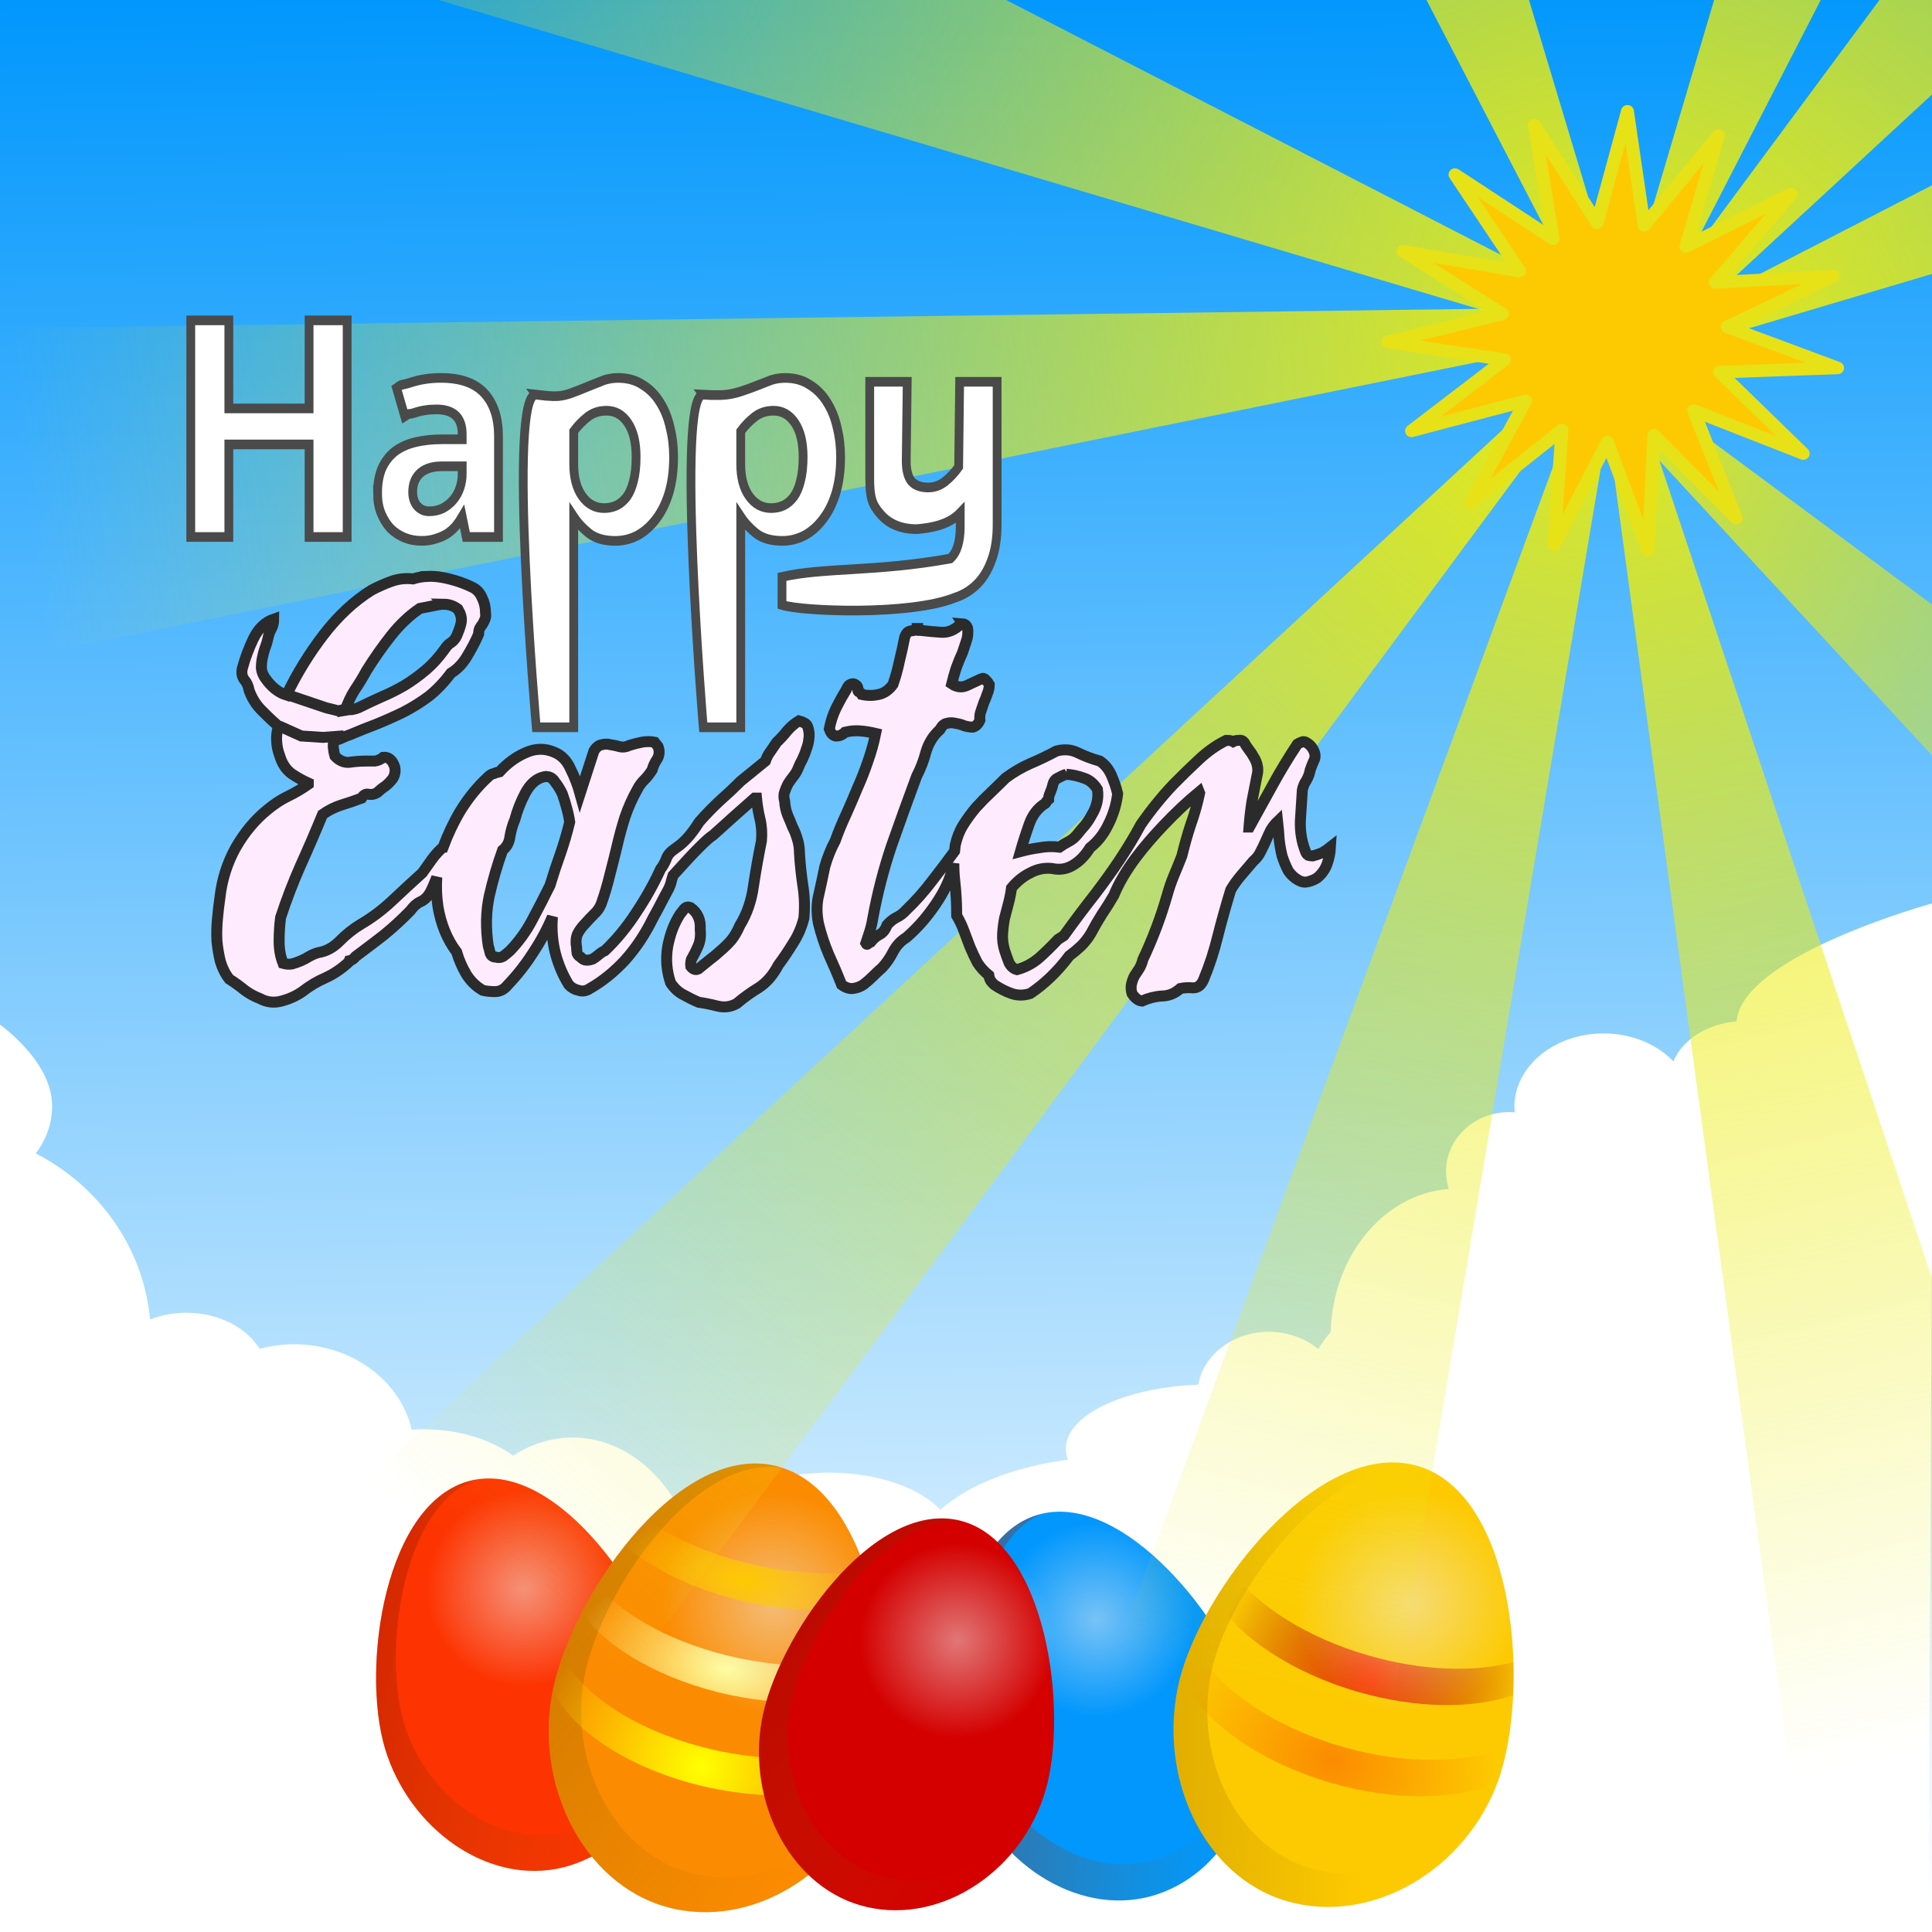
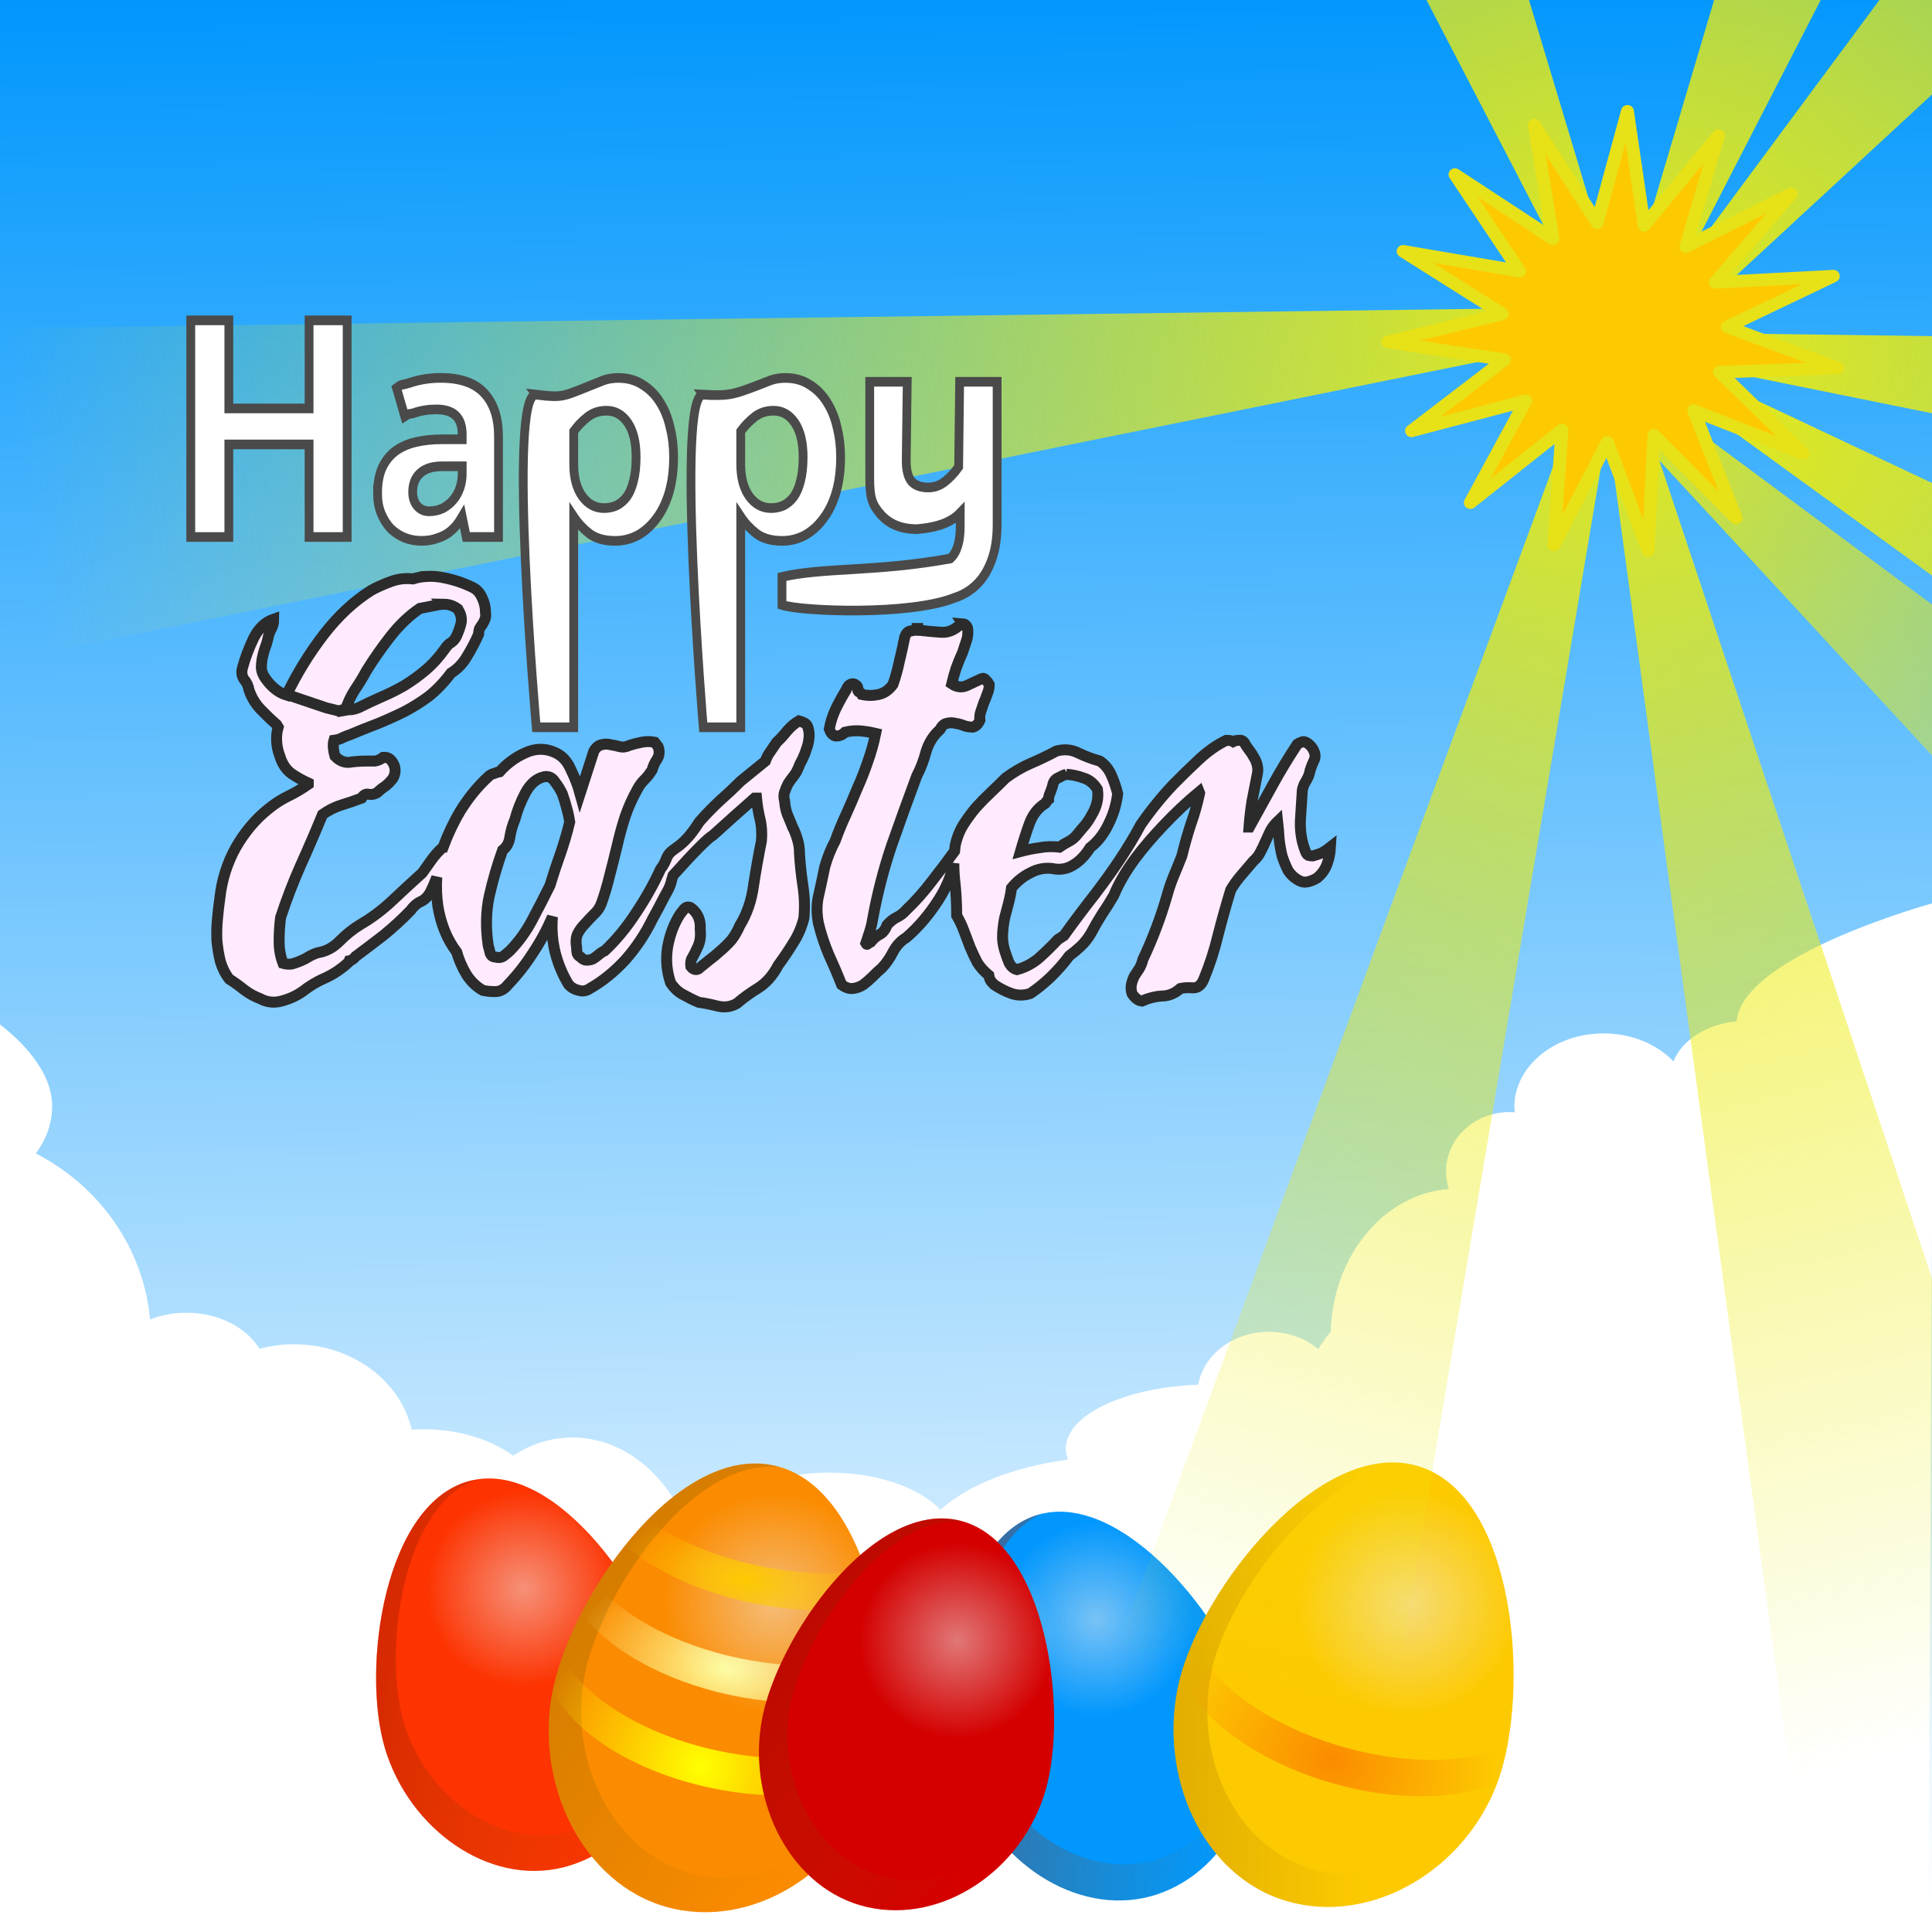
<svg xmlns="http://www.w3.org/2000/svg" xmlns:xlink="http://www.w3.org/1999/xlink" version="1.1" viewBox="0 0 300 300">
  <defs>
    <linearGradient id="e">
      <stop stop-color="#ecec0e" offset="0" />
      <stop stop-color="#ecec0e" stop-opacity="0" offset="1" />
    </linearGradient>
    <linearGradient id="f" x1="-306.43" x2="-225.37" y1="1237.6" y2="1276.2" gradientTransform="translate(-124.86 -6.978)" gradientUnits="userSpaceOnUse">
      <stop stop-color="#980101" offset="0" />
      <stop stop-color="#986601" stop-opacity="0" offset="1" />
    </linearGradient>
    <radialGradient id="c" cx="-278.81" cy="731.76" r="23.606" gradientUnits="userSpaceOnUse">
      <stop stop-color="#eee" offset="0" />
      <stop stop-color="#eee" stop-opacity="0" offset="1" />
    </radialGradient>
    <linearGradient id="o" x1="-335.2" x2="-264.12" y1="1281.4" y2="1261.9" gradientUnits="userSpaceOnUse">
      <stop stop-color="#986601" offset="0" />
      <stop stop-color="#986601" stop-opacity="0" offset="1" />
    </linearGradient>
    <radialGradient id="h" cx="-273.64" cy="1270" r="35.331" gradientTransform="matrix(1 -.007 .006 .824 -7.609 205.92)" gradientUnits="userSpaceOnUse">
      <stop stop-color="#fb8b00" offset="0" />
      <stop stop-color="#fb8b00" stop-opacity="0" offset="1" />
    </radialGradient>
    <radialGradient id="g" cx="-271.29" cy="1235.3" r="33.031" gradientTransform="matrix(.997 -.084 .082 .973 -101.51 9.777)" gradientUnits="userSpaceOnUse">
      <stop stop-color="#fd3301" offset="0" />
      <stop stop-color="#980101" stop-opacity="0" offset="1" />
    </radialGradient>
    <linearGradient id="p" x1="-306.43" x2="-225.37" y1="1237.6" y2="1276.2" gradientTransform="translate(-24.857 -6.978)" gradientUnits="userSpaceOnUse">
      <stop stop-color="#986601" offset="0" />
      <stop stop-color="#986601" stop-opacity="0" offset="1" />
    </linearGradient>
    <radialGradient id="k" cx="-250.26" cy="784.5" r="35.331" gradientTransform="matrix(1 -.004 .004 1.027 -28.156 448.34)" gradientUnits="userSpaceOnUse">
      <stop stop-color="#ff0" offset="0" />
      <stop stop-color="#ff0" stop-opacity="0" offset="1" />
    </radialGradient>
    <radialGradient id="j" cx="-249.44" cy="757.21" r="33.031" gradientTransform="matrix(.999 -.043 .027 .628 -45.507 747.4)" gradientUnits="userSpaceOnUse">
      <stop stop-color="#ff9" offset="0" />
      <stop stop-color="#ff9" stop-opacity="0" offset="1" />
    </radialGradient>
    <radialGradient id="i" cx="-249.15" cy="735.43" r="27.141" gradientTransform="matrix(.999 -.055 .027 .5 -45.344 833.23)" gradientUnits="userSpaceOnUse">
      <stop stop-color="#fdca01" offset="0" />
      <stop stop-color="#fdca01" stop-opacity="0" offset="1" />
    </radialGradient>
    <linearGradient id="q" x1="-44.147" x2="-38.796" y1="466.41" y2="1079.1" gradientTransform="matrix(.345 0 0 .489 15.574 524.35)" gradientUnits="userSpaceOnUse">
      <stop stop-color="#0197fd" offset="0" />
      <stop stop-color="#fff" offset="1" />
    </linearGradient>
    <filter id="a" x="-.012" y="-.012" width="1.025" height="1.023" color-interpolation-filters="sRGB">
      <feGaussianBlur stdDeviation="1.019" />
    </filter>
    <linearGradient id="b" x1="245.63" x2="77.38" y1="804.57" y2="999.85" gradientTransform="translate(1.703 1.135)" gradientUnits="userSpaceOnUse" xlink:href="#e" />
    <linearGradient id="n" x1="245.63" x2="140.96" y1="804.57" y2="926.05" gradientUnits="userSpaceOnUse" xlink:href="#e" />
    <linearGradient id="d" x1="245.63" x2="62.62" y1="804.57" y2="1011.2" gradientTransform="translate(216.29 -6.812)" gradientUnits="userSpaceOnUse" xlink:href="#e" />
    <linearGradient id="m" x1="245.63" x2="93.496" y1="804.57" y2="977.11" gradientUnits="userSpaceOnUse" xlink:href="#e" />
    <linearGradient id="l" x1="245.63" x2="98.222" y1="804.57" y2="970.09" gradientUnits="userSpaceOnUse" xlink:href="#e" />
  </defs>
  <g transform="translate(0 -752.36)">
    <path d="m0 752.36h300v300h-300z" fill="url(#q)" />
    <g transform="matrix(.369 0 0 .369 -155 426.11)" fill="#fff">
      <path d="m1233.8 1264.1s-80.736 22.005-82.959 49.86c-12.541 1.082-22.872 7.802-26.604 16.81-6.868-7.157-17.466-11.754-29.385-11.754-20.709 0-37.537 13.868-37.537 30.965 0 0.77 0.123 1.52 0.19 2.275-0.773-0.063-1.548-0.126-2.338-0.126-14.689 0-26.604 11.172-26.604 24.898 0 2.594 0.411 5.106 1.201 7.457-27.233 2.03-48.833 27.966-49.733 60.097-1.914 2.298-3.677 4.71-5.245 7.267-5.402-4.493-12.725-7.267-20.791-7.267-15.072 0-27.512 9.669-29.701 22.244-31.202 1.202-55.737 12.79-55.737 26.92 0 1.577 0.363 3.11 0.948 4.613-22.976 3.072-42.256 10.814-53.714 21.106-8.844-9.268-26.388-15.609-46.637-15.609-29.137 0-52.766 13.125-52.766 29.258 0 1.405 0.223 2.756 0.569 4.108-1.319 0.075-2.622 0.125-3.918 0.253-6.901-28.043-27.551-48.406-52.008-48.406-9.022 0-17.53 2.741-25.025 7.646-9.464-6.85-22.885-11.122-37.79-11.122-1.663 0-3.306 0.085-4.929 0.19-4.664-20.525-25.054-35.957-49.544-35.957-5.033 0-9.883 0.68-14.471 1.896-5.522-8.954-17.23-15.166-30.775-15.166-5.516 0-10.681 1.025-15.293 2.844-2.77-30.313-21.528-56.218-48.09-69.892 4.34-5.706 6.888-12.564 6.888-19.969 0-19.746-24.008-35.767-24.008-35.767l0.161 381.94 813.36 2.397 2.283-434.01z" fill="#fff" />
    </g>
    <g transform="matrix(.624 -.156 .156 .624 120.57 181.7)">
      <path d="m-373.29 1189.6c21.599 0.308 35.823 39.026 34.615 59.016s-17.121 36.987-35.786 36.976-33.862-18.096-34.782-38.314c-0.921-20.218 14.354-57.987 35.953-57.678z" fill="#fd3301" />
      <path d="m-373.29 1189.6c-21.599-0.308-36.89 37.469-35.969 57.688 0.921 20.218 16.148 38.302 34.812 38.312 18.665 0.011 34.573-16.979 35.781-36.969 0.092-1.52 0.083-3.164 0-4.875-1.15 18.27-15.714 33.791-32.781 33.781-17.096-0.01-31.032-16.574-31.875-35.094-0.819-17.989 12.363-51.123 31.25-52.75-0.406-0.033-0.807-0.088-1.219-0.094z" fill="url(#f)" opacity=".5" />
      <path transform="translate(-88.632 486.28)" d="m-255.21 731.76c0 13.037-10.569 23.606-23.606 23.606s-23.606-10.569-23.606-23.606 10.569-23.606 23.606-23.606 23.606 10.569 23.606 23.606z" fill="url(#c)" opacity=".5" />
    </g>
    <g transform="matrix(.611 -.202 .202 .611 148.74 185.39)">
      <path d="m-373.29 1189.6c21.599 0.308 35.823 39.026 34.615 59.016s-17.121 36.987-35.786 36.976-33.862-18.096-34.782-38.314c-0.921-20.218 14.354-57.987 35.953-57.678z" fill="#0197fd" />
      <path d="m-373.29 1189.6c-21.599-0.308-36.89 37.469-35.969 57.688 0.921 20.218 16.148 38.302 34.812 38.312 18.665 0.011 34.573-16.979 35.781-36.969 0.092-1.52 0.083-3.164 0-4.875-1.15 18.27-15.714 33.791-32.781 33.781-17.096-0.01-31.032-16.574-31.875-35.094-0.819-17.989 12.363-51.123 31.25-52.75-0.406-0.033-0.807-0.088-1.219-0.094z" fill="url(#f)" opacity=".5" />
      <path transform="translate(-88.632 486.28)" d="m-255.21 731.76c0 13.037-10.569 23.606-23.606 23.606s-23.606-10.569-23.606-23.606 10.569-23.606 23.606-23.606 23.606 10.569 23.606 23.606z" fill="url(#c)" opacity=".5" />
    </g>
    <g transform="matrix(.685 -.266 .266 .685 -554.67 227.26)">
      <g transform="matrix(.795 .607 -.607 .795 1551.6 556.85)">
        <path d="m-273.29 1189.6c21.599 0.308 35.823 39.026 34.615 59.016s-17.121 36.987-35.786 36.976-33.862-18.096-34.782-38.314c-0.921-20.218 14.354-57.987 35.953-57.678z" fill="#fdca01" />
        <path d="m-273.29 1189.6c-21.599-0.308-36.89 37.469-35.969 57.688 0.921 20.218 16.148 38.302 34.812 38.312 18.665 0.011 34.573-16.979 35.781-36.969 0.092-1.52 0.083-3.164 0-4.875-1.15 18.27-15.714 33.791-32.781 33.781-17.096-0.01-31.032-16.574-31.875-35.094-0.819-17.989 12.363-51.123 31.25-52.75-0.406-0.033-0.807-0.088-1.219-0.094z" fill="url(#o)" opacity=".5" />
        <path d="m-308.76 1238.4c-0.351 2.603-0.516 5.079-0.5 7.375 5.885 7.761 20.166 13.219 36.844 13.219 14.223 0 26.704-3.951 33.719-9.938 0.01-0.145 0.022-0.292 0.031-0.438 0.138-2.276 0.063-4.792-0.188-7.469-7.039 5.921-19.432 9.844-33.562 9.844-16.225 0-30.18-5.166-36.344-12.594z" fill="url(#h)" />
-         <path d="m-304.73 1222.1c-0.757 2.122-1.424 4.259-2 6.375 6.888 6.279 19.675 10.469 34.312 10.469 12.989 0 24.504-3.302 31.75-8.438-0.534-2.23-1.149-4.495-1.875-6.75-7.279 4.421-17.969 7.188-29.875 7.188-13.328 0-25.109-3.478-32.312-8.844z" fill="url(#g)" />
+         <path d="m-304.73 1222.1z" fill="url(#g)" />
        <path transform="translate(11.368 486.28)" d="m-255.21 731.76c0 13.037-10.569 23.606-23.606 23.606s-23.606-10.569-23.606-23.606 10.569-23.606 23.606-23.606 23.606 10.569 23.606 23.606z" fill="url(#c)" opacity=".5" />
      </g>
    </g>
    <g transform="matrix(.719 .153 -.153 .719 498.81 166.44)">
      <path d="m-273.29 1189.6c21.599 0.308 35.823 39.026 34.615 59.016s-17.121 36.987-35.786 36.976-33.862-18.096-34.782-38.314c-0.921-20.218 14.354-57.987 35.953-57.678z" fill="#fb8b00" />
      <path d="m-273.29 1189.6c-21.599-0.308-36.89 37.469-35.969 57.688 0.921 20.218 16.148 38.302 34.812 38.312 18.665 0.011 34.573-16.979 35.781-36.969 0.092-1.52 0.083-3.164 0-4.875-1.15 18.27-15.714 33.791-32.781 33.781-17.096-0.01-31.032-16.574-31.875-35.094-0.819-17.989 12.363-51.123 31.25-52.75-0.406-0.033-0.807-0.088-1.219-0.094z" fill="url(#p)" opacity=".5" />
      <path d="m-308.76 1238.4c-0.351 2.603-0.516 5.079-0.5 7.375 5.885 7.761 20.166 13.219 36.844 13.219 14.223 0 26.704-3.951 33.719-9.938 0.01-0.145 0.022-0.292 0.031-0.438 0.138-2.276 0.063-4.792-0.188-7.469-7.039 5.921-19.432 9.844-33.562 9.844-16.225 0-30.18-5.166-36.344-12.594z" fill="url(#k)" />
      <path d="m-304.73 1222.1c-0.757 2.122-1.424 4.259-2 6.375 6.888 6.279 19.675 10.469 34.312 10.469 12.989 0 24.504-3.302 31.75-8.438-0.534-2.23-1.149-4.495-1.875-6.75-7.279 4.421-17.969 7.188-29.875 7.188-13.328 0-25.109-3.478-32.312-8.844z" fill="url(#j)" />
      <path transform="translate(11.368 486.28)" d="m-255.21 731.76c0 13.037-10.569 23.606-23.606 23.606s-23.606-10.569-23.606-23.606 10.569-23.606 23.606-23.606 23.606 10.569 23.606 23.606z" fill="url(#c)" opacity=".5" />
      <path d="m-297.17 1206.4c-1.269 2.002-2.44 4.129-3.531 6.312 7.201 3.888 17.219 6.281 28.281 6.281 9.947 0 19.032-1.937 26-5.156-1.05-2.267-2.201-4.474-3.438-6.562-6.407 2.359-14.185 3.719-22.562 3.719-9.366 0-17.96-1.705-24.75-4.594z" fill="url(#i)" />
    </g>
    <g transform="matrix(.627 .142 -.142 .627 552 295.6)">
      <path d="m-373.29 1189.6c21.599 0.308 35.823 39.026 34.615 59.016s-17.121 36.987-35.786 36.976-33.862-18.096-34.782-38.314c-0.921-20.218 14.354-57.987 35.953-57.678z" fill="#d40000" />
      <path d="m-373.29 1189.6c-21.599-0.308-36.89 37.469-35.969 57.688 0.921 20.218 16.148 38.302 34.812 38.312 18.665 0.011 34.573-16.979 35.781-36.969 0.092-1.52 0.083-3.164 0-4.875-1.15 18.27-15.714 33.791-32.781 33.781-17.096-0.01-31.032-16.574-31.875-35.094-0.819-17.989 12.363-51.123 31.25-52.75-0.406-0.033-0.807-0.088-1.219-0.094z" fill="url(#f)" opacity=".5" />
      <path transform="translate(-88.632 486.28)" d="m-255.21 731.76c0 13.037-10.569 23.606-23.606 23.606s-23.606-10.569-23.606-23.606 10.569-23.606 23.606-23.606 23.606 10.569 23.606 23.606z" fill="url(#c)" opacity=".5" />
    </g>
    <path transform="matrix(.743 .669 -.669 .743 615.15 35.494)" d="m240.13 812.8-195.28 180.52 45.415 28.952 152.71-206.07z" fill="url(#b)" fill-rule="evenodd" filter="url(#a)" />
    <path transform="matrix(.954 .301 -.301 .954 264.4 -47.925)" d="m240.13 812.8-195.28 180.52 45.415 28.952 152.71-206.07z" fill="url(#b)" fill-rule="evenodd" filter="url(#a)" />
    <g transform="scale(.955 1.048)" fill="#fff" stroke="#4a4a4a" stroke-width="1.429">
      <g stroke="#4a4a4a">
        <g fill="#fff" stroke="#4a4a4a" stroke-width="1.429">
          <path d="m50.256 783.75h-13.048v13.715h-6.191v-32.096h6.191v13.048h13.048v-13.048h6.191v32.096h-6.191v-13.715z" />
          <path d="m75.151 786.99h-3.286c-1.524 0-2.699 0.333-3.524 1s-1.238 1.603-1.238 2.81c0 0.857 0.254 1.556 0.762 2.095 0.508 0.508 1.143 0.762 1.905 0.762 0.794 0 1.524-0.143 2.191-0.429 0.667-0.317 1.238-0.73 1.714-1.238s0.841-1.095 1.095-1.762c0.254-0.667 0.381-1.365 0.381-2.095zm-13.762 4c0-1.46 0.238-2.699 0.714-3.714 0.508-1.016 1.206-1.841 2.095-2.476 0.921-0.635 2.032-1.095 3.333-1.381 1.302-0.286 2.762-0.429 4.381-0.429h3.238v-0.762c0-2.445-1.397-3.667-4.191-3.667-1.302 0-2.508 0.175-3.619 0.524-1.079 0.317-0.513-0.109-1.529 0.494l-1.333-4.191c0.984-0.667 0.64-0.335 2.195-0.78 1.556-0.476 3.222-0.714 5-0.714 3.206 0 5.572 0.762 7.095 2.286 1.524 1.524 2.286 3.651 2.286 6.381v14.905h-5.238l-0.667-3c-0.286 0.444-0.619 0.889-1 1.333-0.381 0.413-0.841 0.794-1.381 1.143-0.54 0.317-1.159 0.571-1.857 0.762-0.698 0.222-1.492 0.333-2.381 0.333-0.984 0-1.905-0.159-2.762-0.476s-1.619-0.778-2.286-1.381c-0.635-0.635-1.143-1.381-1.524-2.238-0.381-0.857-0.571-1.841-0.571-2.952z" />
          <path d="m93.286 786.66c0 2 0.46 3.587 1.381 4.762s2.111 1.762 3.571 1.762c0.698 0 1.365-0.127 2-0.381 0.635-0.286 1.19-0.714 1.667-1.286 0.476-0.603 0.841-1.381 1.095-2.333 0.286-0.984 0.429-2.175 0.429-3.571 0-2.159-0.444-3.841-1.333-5.048-0.889-1.206-2.048-1.81-3.476-1.81-1.175 0-2.191 0.302-3.048 0.905s-1.619 1.317-2.286 2.143zm-6.095-10.282c4.764 0.498 4.03 0.349 11-2.147 0.73-0.222 1.508-0.333 2.333-0.333 1.524 0 2.841 0.333 3.953 1 1.143 0.635 2.079 1.492 2.81 2.571 0.762 1.079 1.317 2.333 1.667 3.762 0.381 1.397 0.571 2.857 0.571 4.381 0 2-0.254 3.778-0.762 5.333-0.508 1.524-1.206 2.81-2.095 3.857-0.857 1.048-1.857 1.857-3 2.429-1.143 0.54-2.349 0.81-3.619 0.81-1.778 0-3.191-0.365-4.238-1.095-1.016-0.73-1.857-1.556-2.524-2.476v31.187h-6.095s-4.764-49.777 0-49.278z" />
          <path d="m120.44 786.66c0 2 0.46 3.587 1.381 4.762s2.111 1.762 3.571 1.762c0.698 0 1.365-0.127 2-0.381 0.635-0.286 1.19-0.714 1.667-1.286 0.476-0.603 0.841-1.381 1.095-2.333 0.286-0.984 0.429-2.175 0.429-3.571 0-2.159-0.444-3.841-1.333-5.048-0.889-1.206-2.048-1.81-3.476-1.81-1.175 0-2.191 0.302-3.048 0.905-0.857 0.603-1.619 1.317-2.286 2.143zm-6.095-10.282c4.495 0.206 4.855 0.054 11-2.147 0.73-0.222 1.508-0.333 2.333-0.333 1.524 0 2.841 0.333 3.953 1 1.143 0.635 2.079 1.492 2.81 2.571 0.762 1.079 1.317 2.333 1.667 3.762 0.381 1.397 0.571 2.857 0.571 4.381 0 2-0.254 3.778-0.762 5.333-0.508 1.524-1.206 2.81-2.095 3.857-0.857 1.048-1.857 1.857-3 2.429-1.143 0.54-2.349 0.81-3.619 0.81-1.778 0-3.191-0.365-4.238-1.095-1.016-0.73-1.857-1.556-2.524-2.476v31.187h-6.095s-4.495-49.485 0-49.278z" />
          <path d="m156.13 793.9c-1.829 1.75-4.666 2.219-7.035 2.403-2.54 0-4.508-0.73-5.905-2.191-1.397-1.46-1.775-2.467-1.775-5.356v-14.286h6.095l-0.16 11.613c-0.02 1.46 0.286 2.508 0.857 3.143 0.603 0.603 1.508 0.905 2.714 0.905 1.016 0 1.937-0.302 2.762-0.905 0.825-0.603 1.556-1.317 2.191-2.143l0.16-12.613h6.095v21.143c0 2.063-0.302 3.825-0.905 5.286-0.571 1.46-1.365 2.651-2.381 3.571-1.016 0.921-2.222 1.587-3.619 2-7.256 2.65-24.769 2.038-28.076 1.069l3e-3 -4.16c6.829-1.44 15.198-0.714 27.359-2.719 1.079-0.889 1.619-2.476 1.619-4.762z" />
        </g>
      </g>
    </g>
-     <path d="m240.13 812.8-195.28 180.52 45.415 28.952 152.71-206.07z" fill="url(#b)" fill-rule="evenodd" filter="url(#a)" />
    <g stroke="#2b2b2b">
      <g transform="scale(.887 1.128)" fill="#ffebfd" stroke-width="1.7">
        <path transform="matrix(1.128 0 0 .887 0 667.03)" d="m66.365 89.402c-0.779 0.033-1.538 0.163-2.279 0.391-1.175-0.13-2.298 6.57e-4 -3.371 0.391-1.073 0.39-2.096 0.843-3.066 1.363-2.708 1.69-5.186 3.997-7.434 6.922-2.248 2.925-4.162 6.045-5.746 9.359-1.277-0.39-2.402-1.299-3.373-2.728-0.307-0.455-0.484-0.943-0.535-1.463 0-0.52 0.05-1.041 0.152-1.561 0.102-0.52 0.23-1.006 0.383-1.461 0.204-0.52 0.359-1.008 0.461-1.463 0.102-0.585 0.28-1.106 0.535-1.56 0.255-0.455 0.385-0.974 0.385-1.559-1.328 0.455-2.376 1.462-3.143 3.022-0.715 1.495-1.277 2.99-1.685 4.484-0.204 0.715-0.129 1.334 0.229 1.853 0.409 0.455 0.665 1.006 0.768 1.656 0.409 1.17 1.02 2.179 1.838 3.023 0.817 0.845 1.636 1.625 2.453 2.34l0.23 0.389c-0.204 0.715-0.282 1.462-0.23 2.242 0.051 0.78 0.204 1.495 0.459 2.144 0.358 1.235 0.971 2.178 1.84 2.828 0.869 0.585 1.737 1.073 2.606 1.463v0.195c-1.022 0.715-2.07 1.332-3.143 1.852-1.073 0.52-2.119 1.202-3.141 2.047-1.941 1.56-3.603 3.542-4.982 5.947-1.328 2.405-2.145 5.004-2.451 7.799-0.153 1.04-0.281 2.147-0.383 3.316-0.102 1.105-0.129 2.209-0.078 3.314 0.102 1.105 0.282 2.177 0.537 3.217 0.307 1.04 0.766 1.95 1.379 2.731 0.817 0.52 1.584 1.071 2.299 1.656 0.766 0.585 1.585 1.04 2.453 1.365 1.073 0.585 2.196 0.716 3.371 0.391 1.226-0.325 2.299-0.813 3.219-1.463 1.175-0.91 2.375-1.625 3.602-2.144 1.277-0.585 2.48-1.398 3.603-2.438l0.076-0.195c0.358-0.065 0.69-0.292 0.996-0.682 1.482-1.105 2.937-2.209 4.367-3.314 1.431-1.17 2.81-2.438 4.139-3.803 0.46-0.65 0.971-1.105 1.533-1.365 0.613-0.26 1.123-0.748 1.531-1.463 0.397-0.781 0.726-1.562 1.022-2.344-0.104 1.459-0.051 2.954 0.168 4.488 0.46 2.795 1.431 5.167 2.912 7.117 0.358 1.235 0.867 2.405 1.531 3.51 0.664 1.04 1.508 1.853 2.529 2.438 0.562 0.13 1.201 0.195 1.916 0.195 0.766 0 1.43-0.357 1.992-1.072 1.431-1.495 2.708-3.12 3.832-4.875 1.175-1.755 2.196-3.639 3.064-5.654-0.153 1.95 0.001 3.834 0.461 5.654 0.46 1.755 1.149 3.38 2.068 4.875 0.409 0.455 0.92 0.747 1.533 0.877 0.613 0.195 1.2 0.097 1.762-0.293 1.941-1.105 3.756-2.567 5.441-4.387 1.686-1.885 3.116-4.029 4.291-6.434 0.613-1.105 1.202-2.209 1.764-3.314 0.567-1.081 0.928-1.526 1.19-2.719l0.213-0.695c3.459-3.846 5.386-5.76 6.207-6.238 2.146-1.95 4.292-3.867 6.438-5.752h0.307c0.102 1.105 0.28 2.177 0.535 3.217 0.255 1.04 0.333 2.177 0.23 3.412-0.46 2.275-0.869 4.582-1.227 6.922-0.307 2.34-1.021 4.42-2.144 6.24-0.358 0.845-0.792 1.592-1.303 2.242-0.511 0.585-1.073 1.136-1.686 1.656-0.562 0.52-1.151 1.008-1.764 1.463l-1.686 1.365c-0.409 0.195-0.793 0.064-1.15-0.391-0.051-0.325-0.024-0.682 0.078-1.072 0.409-0.715 0.766-1.43 1.072-2.144s0.409-1.56 0.307-2.535c0.102-1.495-0.409-2.632-1.533-3.412-0.358-0.13-0.664-0.065-0.92 0.195l-0.689 0.877c-0.92 1.43-1.558 3.12-1.916 5.07-0.307 1.885-0.152 3.737 0.461 5.557 0.562 0.845 1.226 1.464 1.992 1.853 0.817 0.455 1.609 0.845 2.375 1.17 0.92 0.13 1.89 0.324 2.912 0.584 1.073 0.26 2.069 0.129 2.988-0.391 1.073-0.91 2.198-1.721 3.373-2.436 1.226-0.78 2.247-1.95 3.064-3.51 0.817-1.105 1.584-2.244 2.299-3.414 0.766-1.17 1.328-2.469 1.686-3.898 0.153-1.69 0.103-3.348-0.152-4.973-0.255-1.69-0.435-3.38-0.537-5.07 0-0.78-0.102-1.495-0.307-2.144-0.204-0.715-0.459-1.364-0.766-1.949-0.255-0.65-0.51-1.267-0.766-1.852-0.255-0.65-0.41-1.367-0.461-2.147-0.153-0.585-0.153-1.071 0-1.461 0.153-0.455 0.333-0.878 0.537-1.268 0.255-0.39 0.537-0.78 0.844-1.17 0.307-0.39 0.536-0.78 0.689-1.17 0.204-0.52 0.434-1.008 0.689-1.463 0.255-0.52 0.46-1.041 0.613-1.561 0.204-0.52 0.332-1.039 0.383-1.559 0.102-0.585 0.05-1.204-0.154-1.853-0.102-0.325-0.307-0.552-0.613-0.682-0.255-0.13-0.51-0.228-0.766-0.293-0.664 0.39-1.278 0.911-1.84 1.561-0.511 0.65-1.047 1.234-1.609 1.754-0.358 0.52-0.69 1.008-0.996 1.463-0.307 0.39-0.561 0.878-0.766 1.463l-3.832 3.119c-0.971 0.975-2.044 1.982-3.219 3.022-1.124 1.04-2.197 2.147-3.219 3.316-2.777 4.414-4.16 3.79-5.004 5.459-0.255 0.715-0.587 1.332-0.996 1.852-1.073 2.34-2.35 4.614-3.832 6.824-1.431 2.21-3.04 4.16-4.828 5.85-0.307 0.13-0.611 0.326-0.918 0.586-0.307 0.26-0.613 0.487-0.92 0.682-0.307 0.13-0.638 0.195-0.996 0.195-0.307 0-0.613-0.161-0.92-0.486-0.255-0.13-0.435-0.326-0.537-0.586-0.051-0.325-0.076-0.617-0.076-0.877-0.153-0.845-0.103-1.56 0.152-2.144 0.307-0.585 0.691-1.106 1.15-1.56 0.46-0.52 0.919-1.008 1.379-1.463 0.511-0.455 0.895-1.006 1.15-1.656 0.511-1.43 0.945-2.894 1.303-4.389 0.409-1.56 0.791-3.087 1.148-4.582 0.358-1.56 0.767-3.054 1.227-4.484 0.511-1.495 1.15-2.924 1.916-4.289 0.307-0.585 0.664-1.073 1.072-1.463 0.409-0.39 0.818-0.909 1.227-1.559 0.153-0.585 0.408-1.138 0.766-1.658 0.358-0.585 0.41-1.234 0.154-1.949l-0.537-0.684c-0.664-0.13-1.328-0.13-1.992 0-0.664 0.13-1.303 0.293-1.916 0.488-0.511 0.26-1.022 0.325-1.533 0.195-0.46-0.13-0.919-0.228-1.379-0.293-0.46-0.13-0.919-0.13-1.379 0-0.46 0.065-0.869 0.39-1.227 0.975l-2.144 6.629c-0.358-1.3-0.844-2.566-1.457-3.801-0.562-1.3-1.405-2.178-2.529-2.633-1.482-0.65-2.989-0.617-4.521 0.098-1.482 0.65-2.809 1.624-3.984 2.924-0.307 0.065-0.613 0.163-0.92 0.293-0.307 0.065-0.586 0.228-0.842 0.488-1.635 1.495-3.092 3.281-4.369 5.361-1.049 1.78-1.918 3.635-2.631 5.557h-0.012c-0.664 0.585-1.253 1.236-1.764 1.951-0.46 0.65-0.944 1.332-1.455 2.047-1.584 1.43-3.168 2.892-4.752 4.387-1.533 1.43-3.142 2.632-4.828 3.607-1.175 0.715-2.273 1.593-3.295 2.633-0.971 0.975-2.069 1.559-3.295 1.754-0.46 0.13-0.919 0.326-1.379 0.586-0.409 0.26-0.843 0.487-1.303 0.682-0.46 0.195-0.921 0.358-1.381 0.488-0.46 0.065-0.919 0.032-1.379-0.098-0.409-1.04-0.613-2.177-0.613-3.412 0-1.3 0.077-2.535 0.23-3.705 0.92-2.795 1.94-5.459 3.064-7.994 1.175-2.6 2.325-5.264 3.449-7.994 0.92-0.65 1.89-1.138 2.912-1.463 1.073-0.325 2.121-0.682 3.143-1.072 0.307-0.52 0.689-0.716 1.148-0.586 0.46 0.065 0.894-0.031 1.303-0.291 0.409-0.39 0.818-0.717 1.227-0.977 0.409-0.325 0.793-0.715 1.15-1.17 0.358-0.585 0.458-1.202 0.305-1.852-0.358-1.04-0.944-1.528-1.762-1.463-0.409 0.325-0.843 0.521-1.303 0.586h-1.379c-0.869 0-1.737 0.065-2.606 0.195-0.817 0.065-1.558-0.262-2.223-0.977-0.102-0.325-0.179-0.715-0.23-1.17-0.051-0.52-0.026-0.943 0.076-1.268 0.511-0.065 0.945-0.194 1.303-0.389 0.409-0.195 0.818-0.358 1.227-0.488 1.379-0.585 2.759-1.136 4.139-1.656 1.431-0.585 2.81-1.204 4.139-1.853 1.379-0.715 2.682-1.528 3.908-2.438 1.226-0.975 2.374-2.178 3.447-3.607 0.971-0.585 1.789-1.428 2.453-2.533 0.715-1.17 1.329-2.34 1.84-3.51 0-0.325 0.05-0.619 0.152-0.879 0.153-0.26 0.306-0.487 0.459-0.682 0.153-0.26 0.283-0.519 0.385-0.779 0.102-0.26 0.127-0.587 0.076-0.977 0-0.845-0.179-1.625-0.537-2.34-0.307-0.715-0.766-1.234-1.379-1.559-1.431-0.715-2.988-1.236-4.674-1.56-0.817-0.162-1.617-0.228-2.397-0.195zm2.568 4.32c0.766 0.012 1.476 0.263 2.127 0.75l0.307 0.584c0.255 0.585 0.306 1.171 0.152 1.756-0.153 0.585-0.358 1.169-0.613 1.754-0.204 0.455-0.484 0.812-0.842 1.072-0.358 0.195-0.69 0.522-0.996 0.977-0.92 1.3-1.917 2.405-2.99 3.314-1.073 0.91-2.196 1.723-3.371 2.438-1.124 0.65-2.299 1.234-3.525 1.754-1.175 0.52-2.35 1.073-3.525 1.658-0.307 0.13-0.638 0.228-0.996 0.293-0.358 0-0.715 0.031-1.072 0.096 0.358-1.105 0.842-2.144 1.455-3.119 0.664-0.975 1.278-1.982 1.84-3.022 1.175-1.885 2.428-3.673 3.756-5.363 1.379-1.755 2.885-3.184 4.519-4.289 0.971-0.195 1.968-0.391 2.99-0.586 0.268-0.049 0.53-0.07 0.785-0.066zm80.506 3.053c-0.109-0.008-0.228 0.005-0.355 0.037-0.92 0.91-1.915 1.333-2.988 1.268-1.022-0.065-2.095-0.163-3.219-0.293-0.102-0.065-0.204-0.065-0.307 0-0.102 0.065-0.152-0.033-0.152-0.293h-0.076v0.195h0.076c-0.358 0.065-0.742 0.13-1.15 0.195-0.358 0.065-0.637 0.357-0.842 0.877-0.255 1.3-0.537 2.568-0.844 3.803-0.255 1.235-0.587 2.438-0.996 3.607-0.613 0.845-1.354 1.366-2.223 1.56s-1.737 0.195-2.606 0c-0.102-0.195-0.255-0.326-0.459-0.391-0.153-0.065-0.205-0.261-0.154-0.586-0.051-0.26-0.153-0.421-0.307-0.486-0.153-0.13-0.306-0.195-0.459-0.195-0.255 0-0.485 0.098-0.689 0.293-0.153 0.195-0.281 0.422-0.383 0.682-0.562 0.91-1.099 1.886-1.609 2.926-0.46 0.975-0.792 2.014-0.996 3.119 0.204 0.585 0.509 0.942 0.918 1.072 0.562 0.065 1.073-0.129 1.533-0.584 0.817-0.195 1.609-0.26 2.375-0.195s1.56 0.194 2.377 0.389c-0.307 1.495-0.716 2.959-1.227 4.389-0.46 1.365-0.996 2.729-1.609 4.094-0.562 1.365-1.149 2.731-1.762 4.096-0.613 1.3-1.177 2.664-1.688 4.094-0.664 1.235-1.201 2.568-1.609 3.998-0.307 1.495-0.611 2.924-0.918 4.289-0.358 1.365-0.385 2.86-0.078 4.484 0.409 1.69 0.945 3.315 1.609 4.875 0.715 1.56 1.381 3.12 1.994 4.68 0.613 0.455 1.2 0.649 1.762 0.584s1.099-0.259 1.609-0.584c0.511-0.39 0.995-0.813 1.455-1.268 0.511-0.52 0.997-0.975 1.457-1.365 0.664-0.715 1.226-1.528 1.686-2.438 0.511-0.975 1.2-1.722 2.068-2.242 1.89-1.625 3.577-3.607 5.059-5.947 1.115-1.749 1.887-3.602 2.326-5.557-8e-3 0.877 0.032 1.755 0.131 2.633 0.204 1.755 0.307 3.574 0.307 5.459 0.46 0.78 0.844 1.593 1.15 2.438 0.307 0.78 0.613 1.593 0.92 2.438 0.358 0.845 0.74 1.658 1.148 2.438 0.46 0.715 1.048 1.364 1.764 1.949 0.051 0.325 0.153 0.617 0.307 0.877 0.153 0.195 0.331 0.391 0.535 0.586 0.869 0.585 1.762 1.04 2.682 1.365 0.92 0.325 1.89 0.325 2.912 0 1.073-0.715 2.121-1.56 3.143-2.535 1.073-1.04 2.044-2.144 2.912-3.314 0.613-0.455 1.202-0.943 1.764-1.463 0.613-0.585 1.148-1.267 1.607-2.047 0.511-0.975 1.074-1.951 1.688-2.926 0.664-0.975 1.276-1.949 1.838-2.924 1.655-4.035 4.696-7.677 7.662-10.822 1.839-1.95 3.704-3.704 5.594-5.264l0.076 0.193c-0.358 1.69-0.817 3.315-1.379 4.875-0.511 1.56-0.97 3.185-1.379 4.875-0.409 1.04-0.818 2.047-1.227 3.022-0.409 0.975-0.766 2.016-1.072 3.121-0.971 3.38-2.223 6.694-3.756 9.943-0.102 0.455-0.28 0.91-0.535 1.365l-0.768 1.17c-0.204 0.39-0.357 0.813-0.459 1.268-0.102 0.455-0.077 0.943 0.076 1.463 0.46 0.715 0.971 1.105 1.533 1.17 1.022-0.455 2.043-0.716 3.064-0.781 1.073 0 2.044-0.39 2.912-1.17 0.613-0.13 1.277-0.161 1.992-0.096 0.715 0 1.252-0.423 1.609-1.268 0.92-2.21 1.661-4.486 2.223-6.826 0.613-2.405 1.277-4.775 1.992-7.115 0.46-0.78 0.996-1.527 1.609-2.242 0.664-0.78 1.303-1.529 1.916-2.244 0.46-0.39 0.817-0.843 1.072-1.363 0.307-0.585 0.588-1.171 0.844-1.756 0.255-0.585 0.51-1.136 0.766-1.656 0.307-0.52 0.666-0.975 1.074-1.365 0.102 0.91 0.177 1.819 0.229 2.728 0.102 0.91 0.257 1.788 0.461 2.633 0.255 0.78 0.562 1.527 0.92 2.242 0.409 0.65 0.97 1.171 1.686 1.56 0.46 0.26 0.944 0.325 1.455 0.195s0.972-0.326 1.381-0.586c0.715-0.585 1.225-1.3 1.531-2.144 0.307-0.845 0.486-1.723 0.537-2.633-0.409 0.325-0.843 0.617-1.303 0.877-0.46 0.195-0.944 0.358-1.455 0.488-0.204 0-0.436-0.033-0.691-0.098-0.204-0.13-0.357-0.357-0.459-0.682-0.562-1.43-0.817-2.99-0.766-4.68 0.102-1.69 0.204-3.282 0.307-4.777 0.102-0.52 0.305-1.008 0.611-1.463 0.307-0.52 0.511-1.071 0.613-1.656 0.153-0.455 0.333-0.91 0.537-1.365 0.255-0.455 0.281-0.943 0.076-1.463-0.255-0.65-0.69-1.138-1.303-1.463-0.255-0.13-0.485-0.13-0.689 0-0.204 0.065-0.409 0.163-0.613 0.293-1.379 2.08-2.657 4.193-3.832 6.338-1.175 2.145-2.375 4.321-3.602 6.531h-0.076c0.102-1.365 0.257-2.698 0.461-3.998l0.766-3.898c0.153-0.585 0.178-1.106 0.076-1.561-0.102-0.52-0.282-0.975-0.537-1.365-0.204-0.39-0.459-0.78-0.766-1.17-0.307-0.39-0.561-0.78-0.766-1.17-0.204-0.26-0.486-0.358-0.844-0.293-0.307 0-0.586 0.065-0.842 0.195-0.204-0.13-0.563-0.195-1.074-0.195-1.482 0.715-2.912 1.724-4.291 3.023-1.328 1.235-2.631 2.503-3.908 3.803-1.788 1.885-3.475 3.963-5.059 6.238-2.061 3.834-4.301 7.102-7.047 10.725-1.584 2.015-3.22 4.191-4.906 6.531l-0.918 0.586c-0.971 1.04-1.968 2.014-2.99 2.924-1.022 0.845-2.145 1.431-3.371 1.756-0.511-0.13-0.92-0.487-1.227-1.072-0.255-0.65-0.485-1.299-0.689-1.949-0.255-0.845-0.358-1.69-0.307-2.535 0.051-0.845 0.153-1.658 0.307-2.438l0.613-2.34c0.204-0.78 0.357-1.56 0.459-2.34 0.869-1.04 1.839-1.82 2.912-2.34 1.073-0.585 2.198-0.814 3.373-0.684 1.175 0.26 2.248 0.099 3.219-0.486 1.022-0.585 1.915-1.496 2.682-2.731 1.175-0.91 2.121-2.112 2.836-3.607 0.766-1.495 1.251-3.087 1.455-4.777-0.255-1.04-0.587-2.014-0.996-2.924-0.409-0.91-0.995-1.625-1.762-2.144-1.175-0.325-2.3-0.748-3.373-1.268-1.022-0.52-2.145-0.618-3.371-0.293-1.328 0.715-2.683 1.364-4.062 1.949-1.328 0.585-2.604 1.332-3.83 2.242-0.715 0.715-1.481 1.464-2.299 2.244-0.766 0.715-1.534 1.495-2.301 2.34-0.715 0.845-1.379 1.754-1.992 2.728-0.562 0.91-0.969 1.949-1.225 3.119-0.043 0.306-0.07 0.612-0.1 0.918-1.148 1.574-2.315 3.123-3.508 4.641-1.226 1.625-2.556 3.119-3.986 4.484-0.46 0.52-0.969 0.91-1.531 1.17-0.511 0.26-0.997 0.65-1.457 1.17-0.255 0.715-0.638 1.203-1.148 1.463-0.511 0.26-0.972 0.65-1.381 1.17-0.153 0.065-0.306 0.161-0.459 0.291-0.102 0.13-0.204 0.097-0.307-0.098 0.204-0.65 0.409-1.267 0.613-1.852 0.204-0.65 0.357-1.299 0.459-1.949 0.715-3.9 1.686-7.671 2.912-11.311 1.277-3.64 2.58-7.246 3.908-10.82 0.613-1.17 1.099-2.438 1.457-3.803 0.409-1.365 1.125-2.502 2.147-3.412 0.307-0.585 0.664-0.91 1.072-0.975 0.46-0.13 0.919-0.13 1.379 0 0.46 0.065 0.919 0.194 1.379 0.389 0.46 0.13 0.894 0.195 1.303 0.195 0.46-0.13 0.819-0.487 1.074-1.072-0.051-0.52-9e-4 -0.975 0.152-1.365l0.461-1.365c0.204-0.455 0.382-0.908 0.535-1.363 0.204-0.455 0.307-0.943 0.307-1.463-0.102-0.195-0.282-0.424-0.537-0.684-0.204-0.26-0.434-0.323-0.689-0.193-0.715 0.325-1.481 0.682-2.299 1.072-0.766 0.325-1.532 0.227-2.299-0.293 0.204-0.845 0.434-1.658 0.689-2.438 0.307-0.845 0.638-1.658 0.996-2.438 0.204-0.65 0.409-1.267 0.613-1.852 0.204-0.585 0.256-1.236 0.154-1.951-0.153-0.39-0.393-0.597-0.719-0.621zm16.051 23.338c0.92 0.065 1.813 0.259 2.682 0.584 0.869 0.26 1.585 0.846 2.147 1.756 0.102 0.715 0.075 1.397-0.078 2.047-0.153 0.65-0.408 1.269-0.766 1.853-0.307 0.585-0.664 1.136-1.072 1.656-0.409 0.455-0.793 0.91-1.15 1.365-0.409 0.52-0.868 0.91-1.379 1.17-0.511 0.26-0.997 0.552-1.457 0.877-1.073-0.13-2.119-0.097-3.141 0.098-0.971 0.13-1.941 0.326-2.912 0.586 0.409-1.43 0.868-2.861 1.379-4.291 0.511-1.43 1.354-2.502 2.529-3.217 0.102-0.13 0.152-0.228 0.152-0.293 0.051-0.065 0.153-0.161 0.307-0.291 0-0.325 0.077-0.652 0.23-0.977 0.153-0.39 0.281-0.747 0.383-1.072 0.102-0.65 0.384-1.073 0.844-1.268 0.46-0.26 0.894-0.454 1.303-0.584zm-80.551 0.365c0.479 0.049 0.873 0.317 1.18 0.805 0.46 0.585 0.842 1.202 1.148 1.852 0.255 0.715 0.485 1.462 0.689 2.242 0.204 0.715 0.359 1.431 0.461 2.147-0.409 1.69-0.895 3.346-1.457 4.971-0.562 1.56-1.099 3.185-1.609 4.875-0.869 1.755-1.787 3.543-2.758 5.363-0.92 1.755-2.07 3.345-3.449 4.775-0.358 0.325-0.715 0.619-1.072 0.879-0.358 0.195-0.742 0.228-1.15 0.098-0.409 0-0.689-0.196-0.842-0.586-0.102-0.455-0.204-0.845-0.307-1.17-0.409-2.73-0.359-5.296 0.152-7.701 0.562-2.47 1.253-4.842 2.07-7.117 0.664-0.52 1.046-1.235 1.148-2.144 0.153-0.91 0.408-1.788 0.766-2.633 0.358-1.365 0.894-2.731 1.609-4.096 0.766-1.43 1.737-2.273 2.912-2.533 0.179-0.033 0.348-0.042 0.508-0.025z" fill="#ffebfd" stroke="#2b2b2b" stroke-width="1.7" />
      </g>
      <path d="m44.167 860.08 6.472 2.187 1.924 0.481 1.662-0.437" fill="none" stroke-width="1.7" />
-       <path d="m43.292 865.07 3.498 1.574 3.367 0.219 2.318-0.175v0.044" fill="none" stroke-width="1.7" />
    </g>
    <path transform="matrix(.574 -.819 .819 .574 -553.22 539.05)" d="m238.43 811.66-195.28 180.52 45.415 28.952 152.71-206.07z" fill="url(#m)" fill-rule="evenodd" filter="url(#a)" />
    <path transform="matrix(.891 -.454 .454 .891 -334.12 194.53)" d="m238.43 811.66-195.28 180.52 45.415 28.952 152.71-206.07z" fill="url(#l)" fill-rule="evenodd" filter="url(#a)" />
    <path transform="matrix(-.954 .301 .301 .954 248.78 -37.139)" d="m240.13 812.8-195.28 180.52 45.415 28.952 152.71-206.07z" fill="url(#b)" fill-rule="evenodd" filter="url(#a)" />
    <path transform="matrix(-.342 .94 .94 .342 -424.4 299.32)" d="m240.13 812.8-195.28 180.52 45.415 28.952 152.71-206.07z" fill="url(#b)" fill-rule="evenodd" filter="url(#a)" />
    <path transform="matrix(0 -1 1 0 -564.72 1050.7)" d="m238.43 811.66-195.28 180.52 45.415 28.952 152.71-206.07z" fill="url(#n)" fill-rule="evenodd" filter="url(#a)" />
    <path transform="matrix(-1 0 0 -1 711.31 1612)" d="m454.71 804.85-195.28 180.52 45.415 28.952 152.71-206.07z" fill="url(#d)" fill-rule="evenodd" filter="url(#a)" />
    <path transform="matrix(1 0 0 -1 -215.72 1600.6)" d="m454.71 804.85-195.28 180.52 45.415 28.952 152.71-206.07z" fill="url(#d)" fill-rule="evenodd" filter="url(#a)" />
    <path transform="matrix(-.743 .669 .669 .743 -105.37 39.468)" d="m240.13 812.8-195.28 180.52 45.415 28.952 152.71-206.07z" fill="url(#b)" fill-rule="evenodd" filter="url(#a)" />
    <path transform="matrix(.941 .339 .339 -.941 -452.11 1407.8)" d="m454.71 804.85-195.28 180.52 45.415 28.952 152.71-206.07z" fill="url(#d)" fill-rule="evenodd" filter="url(#a)" />
    <path transform="matrix(.342 .94 -.94 .342 937.59 299.89)" d="m240.13 812.8-195.28 180.52 45.415 28.952 152.71-206.07z" fill="url(#b)" fill-rule="evenodd" filter="url(#a)" />
    <path transform="matrix(.719 .695 .695 -.719 -637.39 1061.1)" d="m454.71 804.85-195.28 180.52 45.415 28.952 152.71-206.07z" fill="url(#d)" fill-rule="evenodd" filter="url(#a)" />
    <path transform="matrix(.442 .897 .897 -.442 -672.69 753.93)" d="m454.71 804.85-195.28 180.52 45.415 28.952 152.71-206.07z" fill="url(#d)" fill-rule="evenodd" filter="url(#a)" />
    <path transform="matrix(1.176 0 0 1.147 -33.762 -107.54)" d="m266.81 811.09-14.473-5.815 5.618 14.551-10.857-11.199-0.786 15.578-5.363-14.647-7.054 13.911 1.058-15.562-12.103 9.839 7.296-13.786-15.058 4.066 12.272-9.627-15.41-2.41 15.127-3.803-13.098-8.47 15.366 2.678-8.52-13.065 12.948 8.697-2.47-15.401 8.291 13.211 4.008-15.074 2.201 15.442 9.793-12.141-4.27 15.002 13.884-7.108-10.003 11.968 15.575-0.846-14.006 6.865 14.572 5.562-15.587 0.575z" fill="#fdca01" stroke="#e7e118" stroke-linecap="round" stroke-linejoin="round" stroke-width="1.7" />
  </g>
</svg>